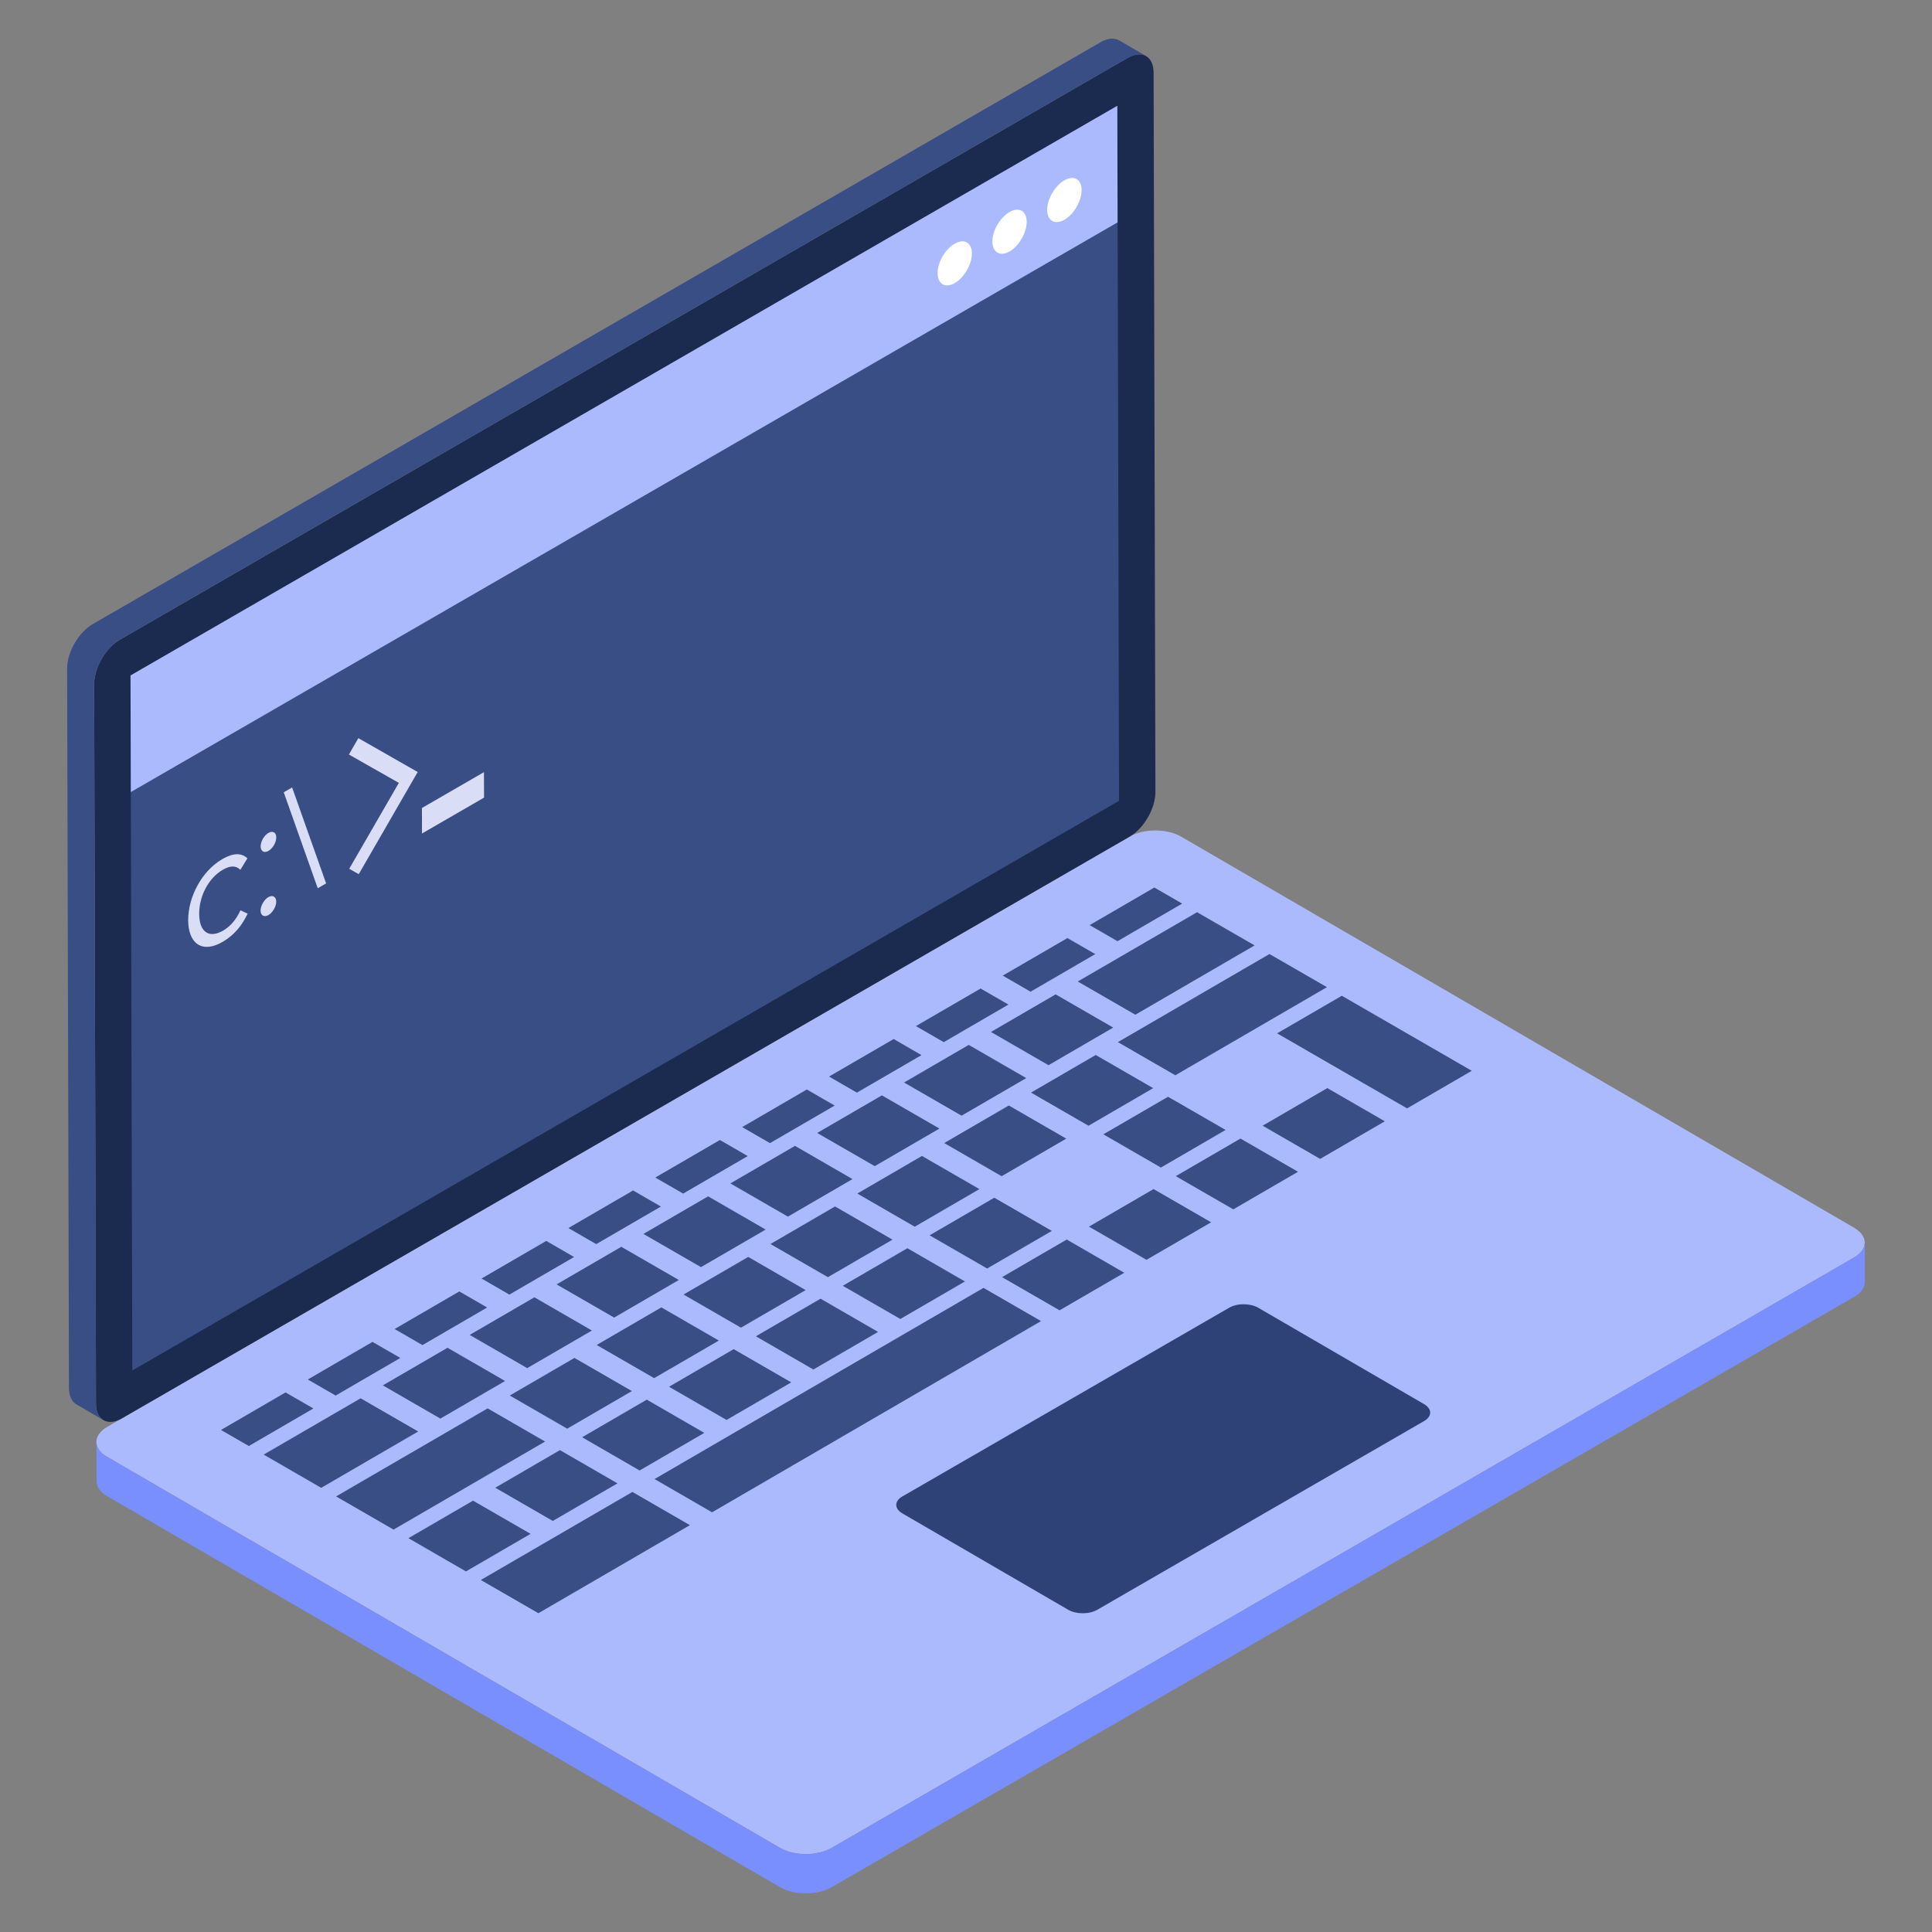
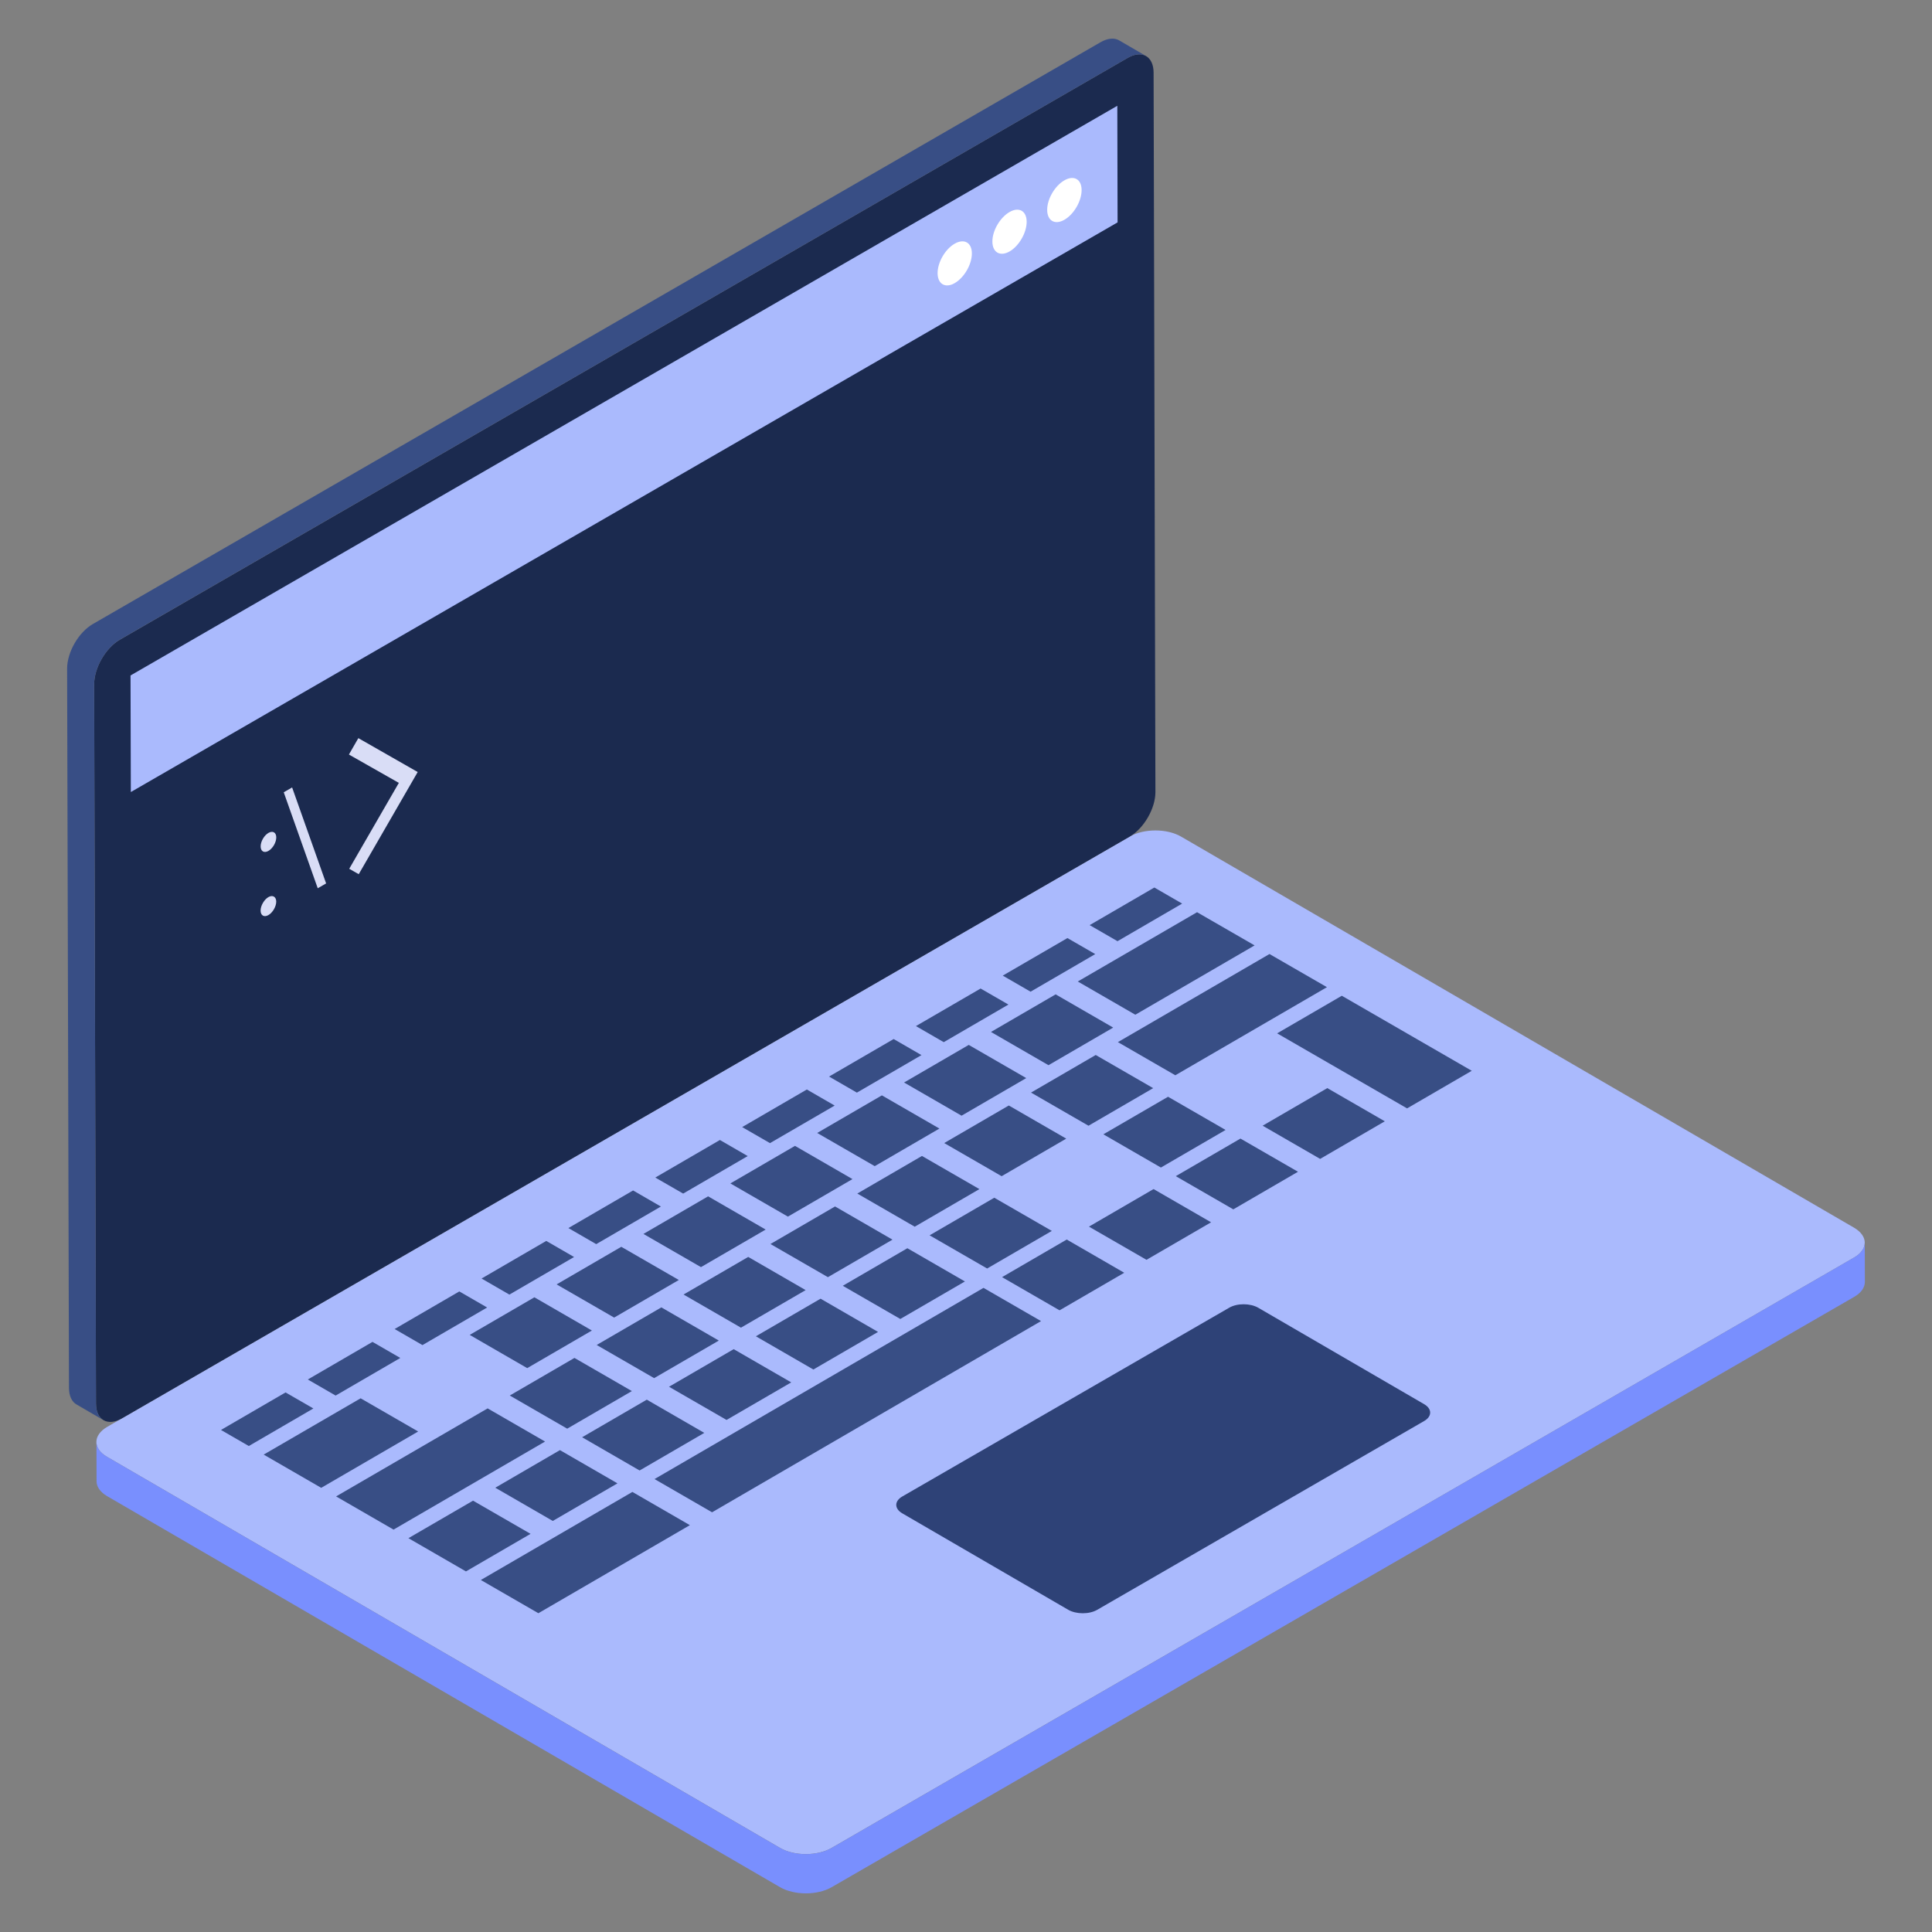
<svg xmlns="http://www.w3.org/2000/svg" id="Layer_1" style="enable-background:new 0 0 50 50;" version="1.1" viewBox="0 0 50 50" xml:space="preserve">
  <rect x="0" y="0" width="50" height="50" fill="#808080" stroke="none" />
  <style type="text/css">
	.st0{fill:#B7C5FD;}
	.st1{fill:#9AADFD;}
	.st2{fill:#FFFFFF;}
	.st3{fill:#3955D1;}
	.st4{fill:#4466FB;}
	.st5{fill:#AABAFD;}
	.st6{fill:#798FFE;}
	.st7{fill:#6BB5FB;}
	.st8{enable-background:new    ;}
	.st9{fill:#1B2A4F;}
	.st10{fill:url(#);}
	.st11{fill:#384E85;}
	.st12{fill:#2E4277;}
	.st13{fill:#D9DDF6;}
	.st14{fill:#535D88;}
	.st15{fill:#2B3C67;}
	.st16{fill:#8FCCFF;}
	.st17{fill:#8CA1FD;}
	.st18{opacity:0.3;}
	.st19{opacity:0.3;fill:#4466FB;}
	.st20{opacity:0.2;}
</style>
  <g>
    <g>
      <g>
        <g>
          <g>
            <g>
              <g>
                <path class="st5" d="M2.769,37.701l17.417,10.121c0.369,0.215,0.964,0.215,1.333,0.003L47.983,32.545         c0.369-0.212,0.369-0.557,0-0.772L30.566,21.651c-0.366-0.212-0.96-0.212-1.33,0L2.773,36.928         C2.404,37.144,2.4,37.489,2.769,37.701z" />
              </g>
              <g>
                <path class="st12" d="M23.351,38.729c-0.208,0.12-0.207,0.316-0,0.436l4.293,2.495         c0.207,0.12,0.545,0.122,0.753,0.001l8.46-4.885c0.208-0.12,0.207-0.316,0-0.436         l-4.293-2.495c-0.207-0.12-0.545-0.122-0.753-0.001L23.351,38.729z" />
              </g>
              <g>
                <path class="st6" d="M2.496,37.318l0.003,1.019c0,0.137,0.092,0.277,0.273,0.383L20.189,48.841         c0.369,0.212,0.964,0.212,1.333,0L47.986,33.563c0.185-0.106,0.277-0.246,0.277-0.39         l-0.003-1.015c0,0.14-0.092,0.28-0.277,0.386L21.519,47.826         c-0.369,0.212-0.964,0.212-1.333-0.003L2.769,37.701C2.585,37.595,2.496,37.458,2.496,37.318z" />
              </g>
            </g>
            <g>
              <g>
                <path class="st9" d="M29.185,1.498c0.369-0.213,0.669-0.042,0.67,0.382l0.047,18.619         c0.001,0.421-0.297,0.94-0.666,1.153L3.154,36.708c-0.369,0.213-0.669,0.04-0.67-0.382         L2.437,17.708c-0.001-0.424,0.297-0.94,0.666-1.153L29.185,1.498z" />
              </g>
              <g>
                <path class="st11" d="M1.737,17.302l0.048,18.618c0,0.208,0.075,0.359,0.195,0.427L2.679,36.754         c-0.12-0.068-0.195-0.219-0.195-0.427l-0.048-18.618c0-0.424,0.297-0.94,0.666-1.155         L29.185,1.498c0.185-0.106,0.352-0.116,0.475-0.048l-0.7-0.407         c-0.12-0.068-0.29-0.058-0.475,0.048L2.403,16.15C2.034,16.362,1.737,16.878,1.737,17.302z" />
              </g>
              <g>
-                 <polygon class="st11" points="3.378,17.481 3.424,35.468 28.961,20.725 28.916,2.738        " />
-               </g>
+                 </g>
              <g>
                <polygon class="st5" points="3.378,17.481 3.386,20.498 28.923,5.755 28.916,2.738        " />
              </g>
              <g>
                <g>
                  <path class="st2" d="M24.705,6.308c0.246-0.142,0.446-0.033,0.447,0.25          c0.001,0.283-0.198,0.627-0.444,0.769c-0.242,0.14-0.442,0.026-0.443-0.257          C24.264,6.787,24.463,6.447,24.705,6.308z" />
                </g>
                <g>
                  <path class="st2" d="M26.127,5.487c0.242-0.14,0.442-0.031,0.443,0.252          c0.001,0.283-0.198,0.627-0.44,0.767c-0.246,0.142-0.446,0.028-0.447-0.255          C25.682,5.968,25.881,5.629,26.127,5.487z" />
                </g>
                <g>
                  <path class="st2" d="M27.545,4.668c0.246-0.142,0.446-0.033,0.447,0.25          c0.001,0.283-0.198,0.627-0.444,0.769c-0.246,0.142-0.446,0.028-0.447-0.255          C27.1,5.15,27.299,4.81,27.545,4.668z" />
                </g>
              </g>
            </g>
          </g>
          <g>
            <g>
              <polygon class="st11" points="8.11,36.451 6.439,37.423 5.719,37.007 7.39,36.036       " />
            </g>
            <g>
              <polygon class="st11" points="26.098,25.998 24.424,26.971 23.704,26.555 25.378,25.583       " />
            </g>
            <g>
              <polygon class="st11" points="30.594,23.385 28.921,24.358 28.2,23.942 29.874,22.969       " />
            </g>
            <g>
              <polygon class="st11" points="27.594,29.468 25.922,30.44 24.436,29.582 26.108,28.61       " />
            </g>
            <g>
              <polygon class="st11" points="35.839,29.019 34.165,29.992 32.677,29.133 34.351,28.16       " />
            </g>
            <g>
              <polygon class="st11" points="38.089,27.712 36.415,28.685 33.052,26.743 34.726,25.77       " />
            </g>
            <g class="st8">
              <g>
                <polygon class="st11" points="32.469,24.467 29.382,26.261 27.893,25.401 30.98,23.608        " />
              </g>
              <g>
                <polygon class="st11" points="28.809,26.594 27.135,27.567 25.646,26.707 27.32,25.734        " />
              </g>
              <g>
                <polygon class="st11" points="34.341,25.548 30.417,27.828 28.931,26.97 32.854,24.69        " />
              </g>
              <g>
                <polygon class="st11" points="29.844,28.161 28.17,29.134 26.683,28.276 28.357,27.303        " />
              </g>
              <g>
                <polygon class="st11" points="31.718,29.243 30.044,30.216 28.555,29.356 30.229,28.384        " />
              </g>
            </g>
            <g>
              <polygon class="st11" points="26.559,27.901 24.885,28.874 23.397,28.015 25.071,27.042       " />
            </g>
            <g>
              <polygon class="st11" points="23.848,27.306 22.176,28.277 21.456,27.861 23.128,26.89       " />
            </g>
            <g>
              <polygon class="st11" points="21.601,28.612 19.927,29.584 19.207,29.169 20.881,28.196       " />
            </g>
            <g>
              <polygon class="st11" points="22.724,34.47 21.05,35.443 19.562,34.583 21.236,33.61       " />
            </g>
            <g class="st8">
              <g>
                <polygon class="st11" points="19.351,29.919 17.68,30.89 16.959,30.475 18.631,29.503        " />
              </g>
              <g>
                <polygon class="st11" points="22.062,30.515 20.391,31.486 18.902,30.627 20.574,29.655        " />
              </g>
              <g>
                <polygon class="st11" points="17.104,31.225 15.43,32.198 14.71,31.782 16.384,30.809        " />
              </g>
              <g>
                <polygon class="st11" points="19.815,31.821 18.141,32.793 16.652,31.934 18.326,30.961        " />
              </g>
              <g>
                <polygon class="st11" points="23.097,32.082 21.426,33.053 19.939,32.195 21.611,31.223        " />
              </g>
              <g>
                <polygon class="st11" points="14.857,32.531 13.183,33.504 12.463,33.088 14.137,32.115        " />
              </g>
              <g>
                <polygon class="st11" points="17.568,33.126 15.894,34.099 14.405,33.24 16.079,32.267        " />
              </g>
              <g>
                <polygon class="st11" points="24.972,33.164 23.3,34.135 21.811,33.276 23.483,32.304        " />
              </g>
              <g>
                <polygon class="st11" points="20.85,33.388 19.176,34.36 17.69,33.502 19.364,32.529        " />
              </g>
              <g>
                <polygon class="st11" points="12.607,33.838 10.933,34.811 10.213,34.395 11.887,33.422        " />
              </g>
              <g>
                <polygon class="st11" points="15.318,34.434 13.644,35.407 12.156,34.547 13.83,33.574        " />
              </g>
              <g>
                <polygon class="st11" points="18.603,34.694 16.929,35.666 15.442,34.808 17.116,33.835        " />
              </g>
              <g>
-                 <polygon class="st11" points="13.071,35.74 11.397,36.713 9.908,35.853 11.582,34.88        " />
-               </g>
+                 </g>
              <g>
                <polygon class="st11" points="20.477,35.776 18.803,36.748 17.314,35.889 18.988,34.916        " />
              </g>
              <g>
                <polygon class="st11" points="16.353,36.001 14.679,36.974 13.193,36.116 14.867,35.143        " />
              </g>
              <g>
                <polygon class="st11" points="18.227,37.083 16.553,38.056 15.065,37.196 16.739,36.223        " />
              </g>
              <g>
                <polygon class="st11" points="26.942,34.19 18.428,39.138 16.939,38.278 25.453,33.33        " />
              </g>
              <g>
                <polygon class="st11" points="15.98,38.389 14.306,39.362 12.818,38.502 14.491,37.529        " />
              </g>
              <g>
                <polygon class="st11" points="14.106,37.307 10.185,39.586 8.698,38.727 12.62,36.449        " />
              </g>
              <g>
                <polygon class="st11" points="13.731,39.696 12.059,40.668 10.57,39.808 12.242,38.837        " />
              </g>
              <g>
                <polygon class="st11" points="17.854,39.471 13.933,41.75 12.444,40.89 16.366,38.611        " />
              </g>
            </g>
            <g>
              <polygon class="st11" points="10.36,35.144 8.686,36.117 7.966,35.701 9.64,34.728       " />
            </g>
            <g>
              <polygon class="st11" points="28.345,24.692 26.671,25.665 25.951,25.249 27.625,24.277       " />
            </g>
            <g>
              <polygon class="st11" points="24.312,29.207 22.638,30.18 21.149,29.321 22.823,28.348       " />
            </g>
            <g>
              <polygon class="st11" points="29.095,32.939 27.421,33.911 25.933,33.052 27.607,32.079       " />
            </g>
            <g>
              <polygon class="st11" points="27.221,31.856 25.547,32.829 24.058,31.97 25.732,30.997       " />
            </g>
            <g>
              <polygon class="st11" points="25.347,30.774 23.673,31.747 22.187,30.889 23.86,29.916       " />
            </g>
            <g>
              <polygon class="st11" points="33.592,30.325 31.918,31.298 30.429,30.439 32.103,29.466       " />
            </g>
            <g>
              <polygon class="st11" points="31.343,31.633 29.671,32.604 28.182,31.745 29.854,30.773       " />
            </g>
            <g>
              <polygon class="st11" points="10.822,37.047 8.313,38.505 6.824,37.645 9.333,36.188       " />
            </g>
          </g>
        </g>
      </g>
    </g>
    <g>
      <g>
-         <path class="st13" d="M5.752,22.235c0.324-0.187,0.515-0.146,0.652-0.022l-0.184,0.298     c-0.118-0.119-0.269-0.109-0.453-0.002c-0.375,0.217-0.614,0.689-0.612,1.142     c0.001,0.452,0.241,0.651,0.617,0.434c0.185-0.107,0.335-0.277,0.452-0.527l0.185,0.087     c-0.136,0.283-0.326,0.545-0.65,0.732c-0.529,0.306-0.887,0.043-0.889-0.562     C4.868,23.211,5.223,22.541,5.752,22.235z" />
-       </g>
+         </g>
      <g>
        <path class="st13" d="M6.946,23.217c0.109-0.063,0.202-0.01,0.203,0.116     c0,0.127-0.092,0.286-0.202,0.349c-0.111,0.064-0.202,0.012-0.203-0.116     C6.744,23.441,6.835,23.281,6.946,23.217z" />
      </g>
      <g>
        <ellipse class="st13" cx="6.942" cy="21.801" rx="0.285" ry="0.165" transform="matrix(0.502 -0.865 0.865 0.502 -15.395 16.849)" />
      </g>
      <g>
        <polygon class="st13" points="7.56,20.379 8.44,22.863 8.223,22.988 7.343,20.504    " />
      </g>
      <g>
        <polygon class="st13" points="9.274,19.103 10.81,19.98 9.284,22.624 9.038,22.484 10.322,20.261      9.03,19.527    " />
      </g>
      <g>
-         <polygon class="st13" points="12.525,19.983 12.527,20.643 10.921,21.571 10.919,20.911    " />
-       </g>
+         </g>
    </g>
  </g>
</svg>